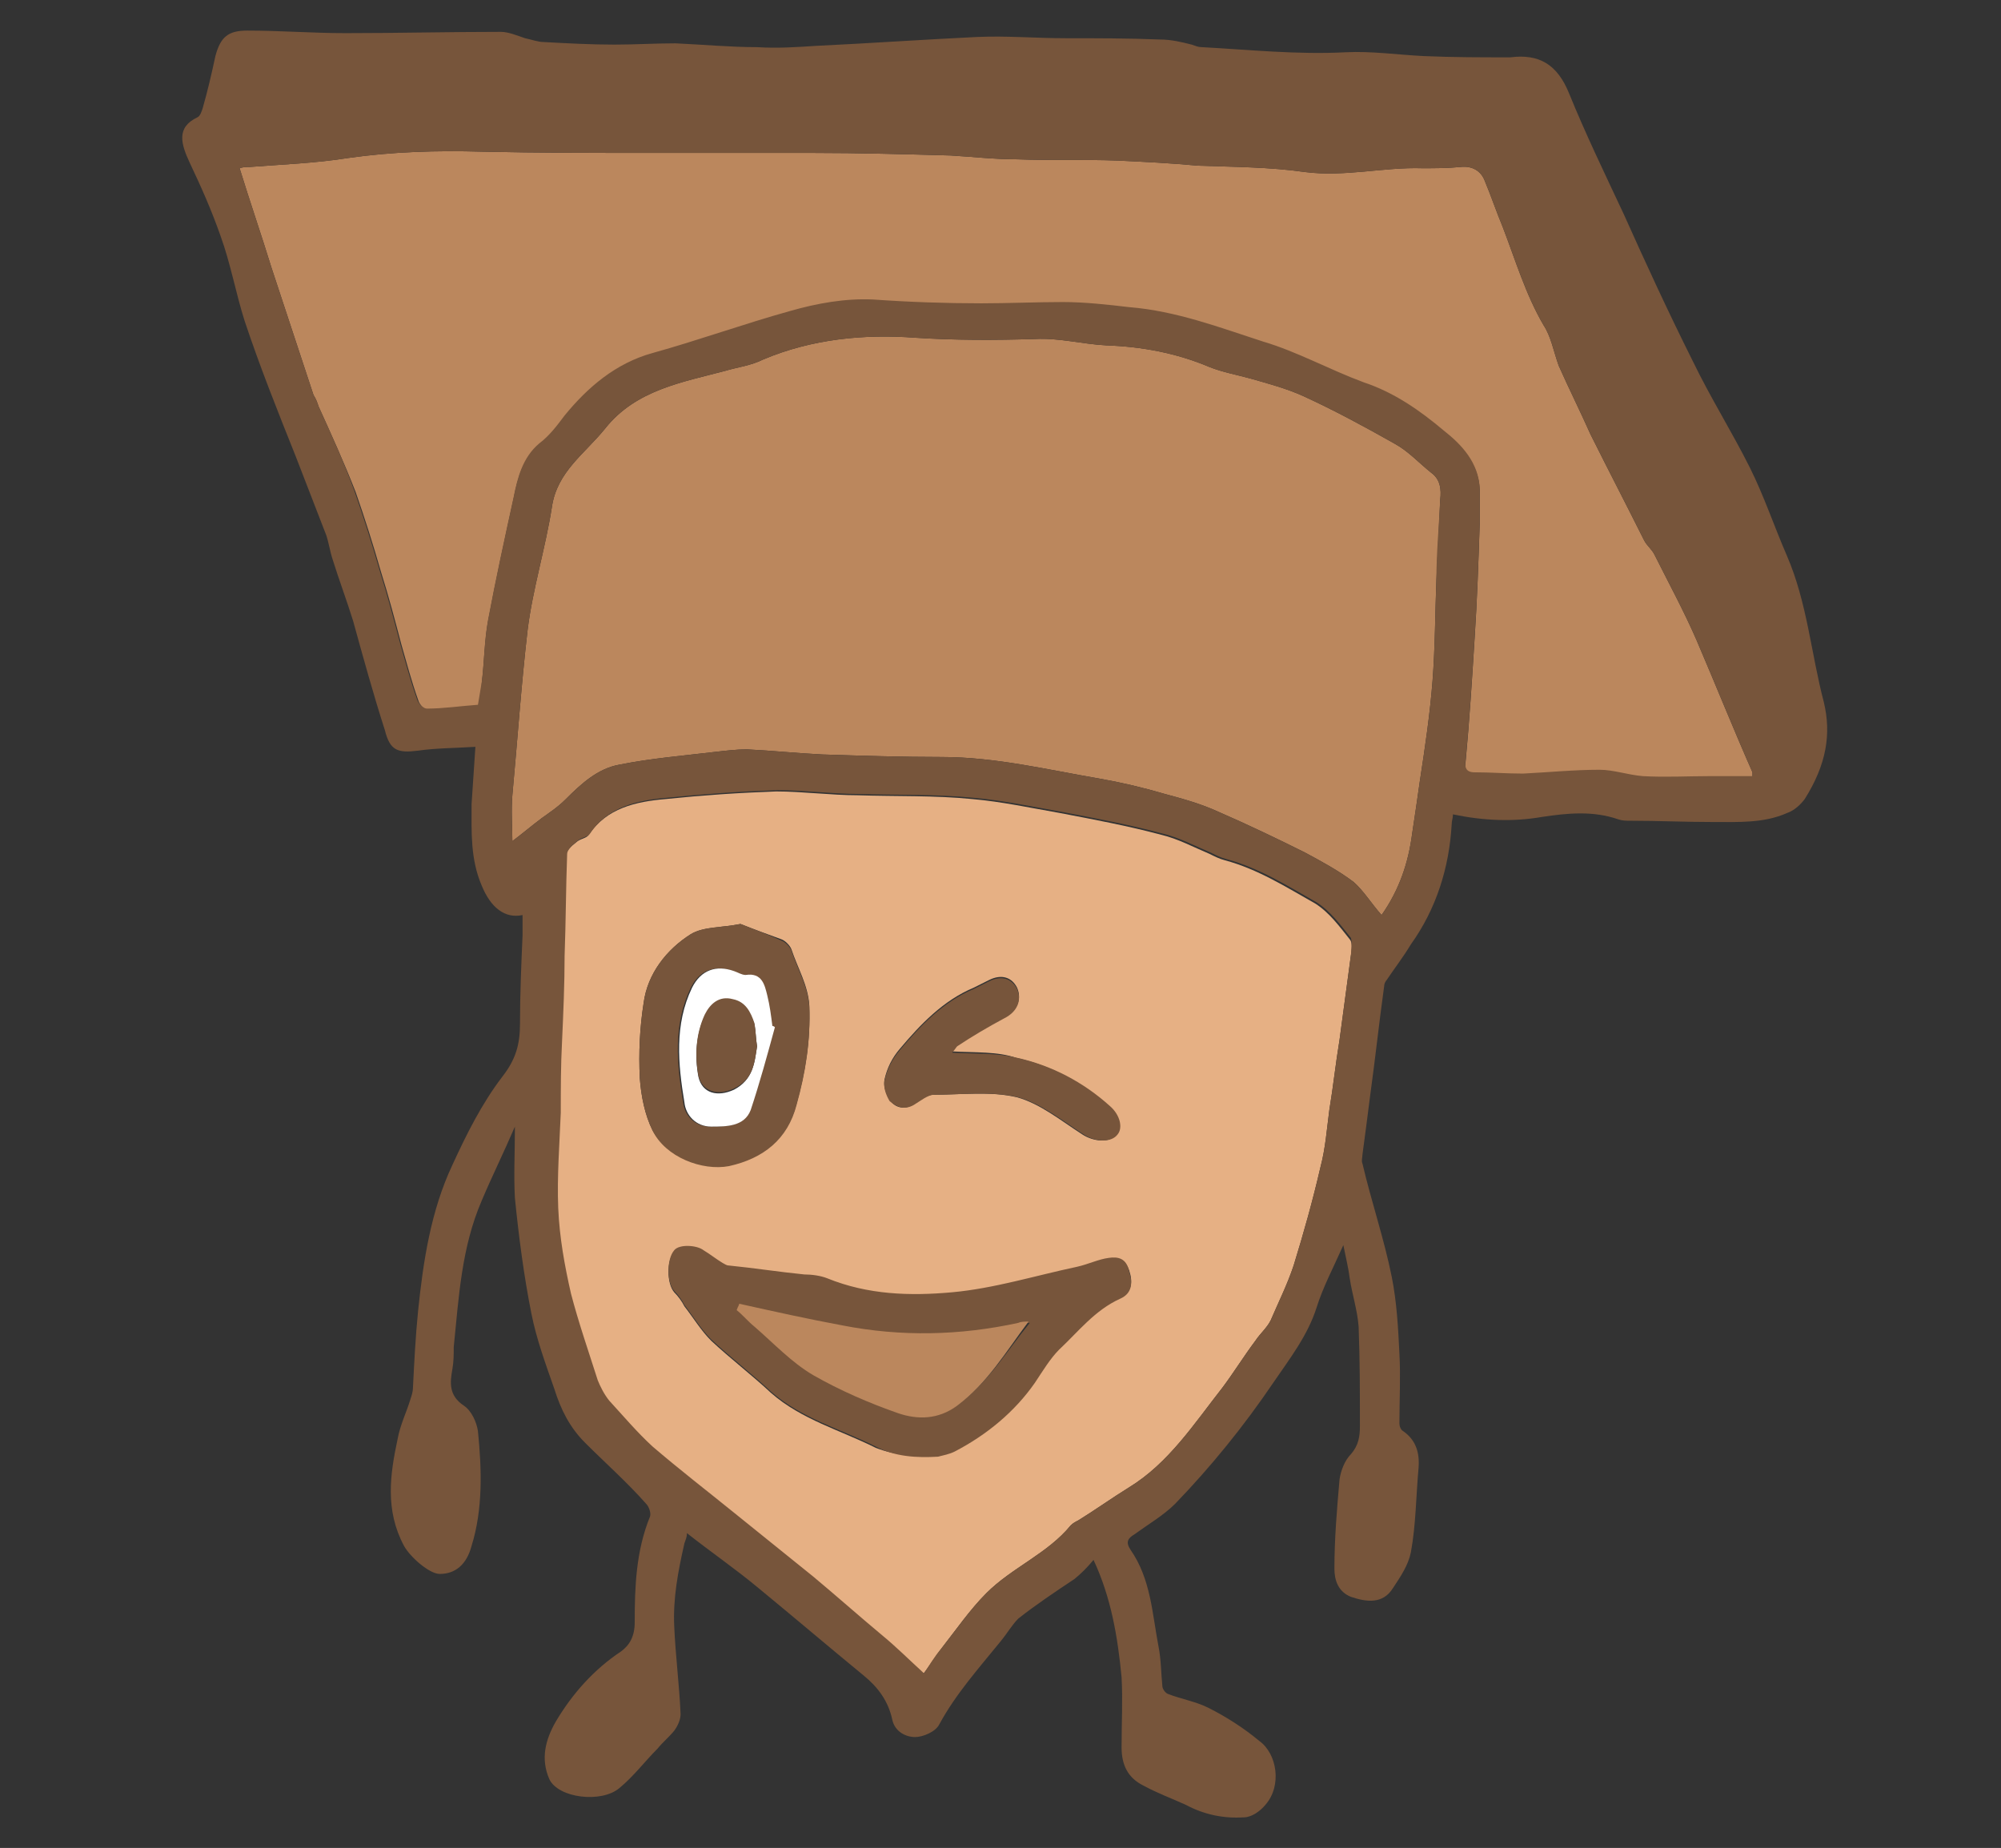
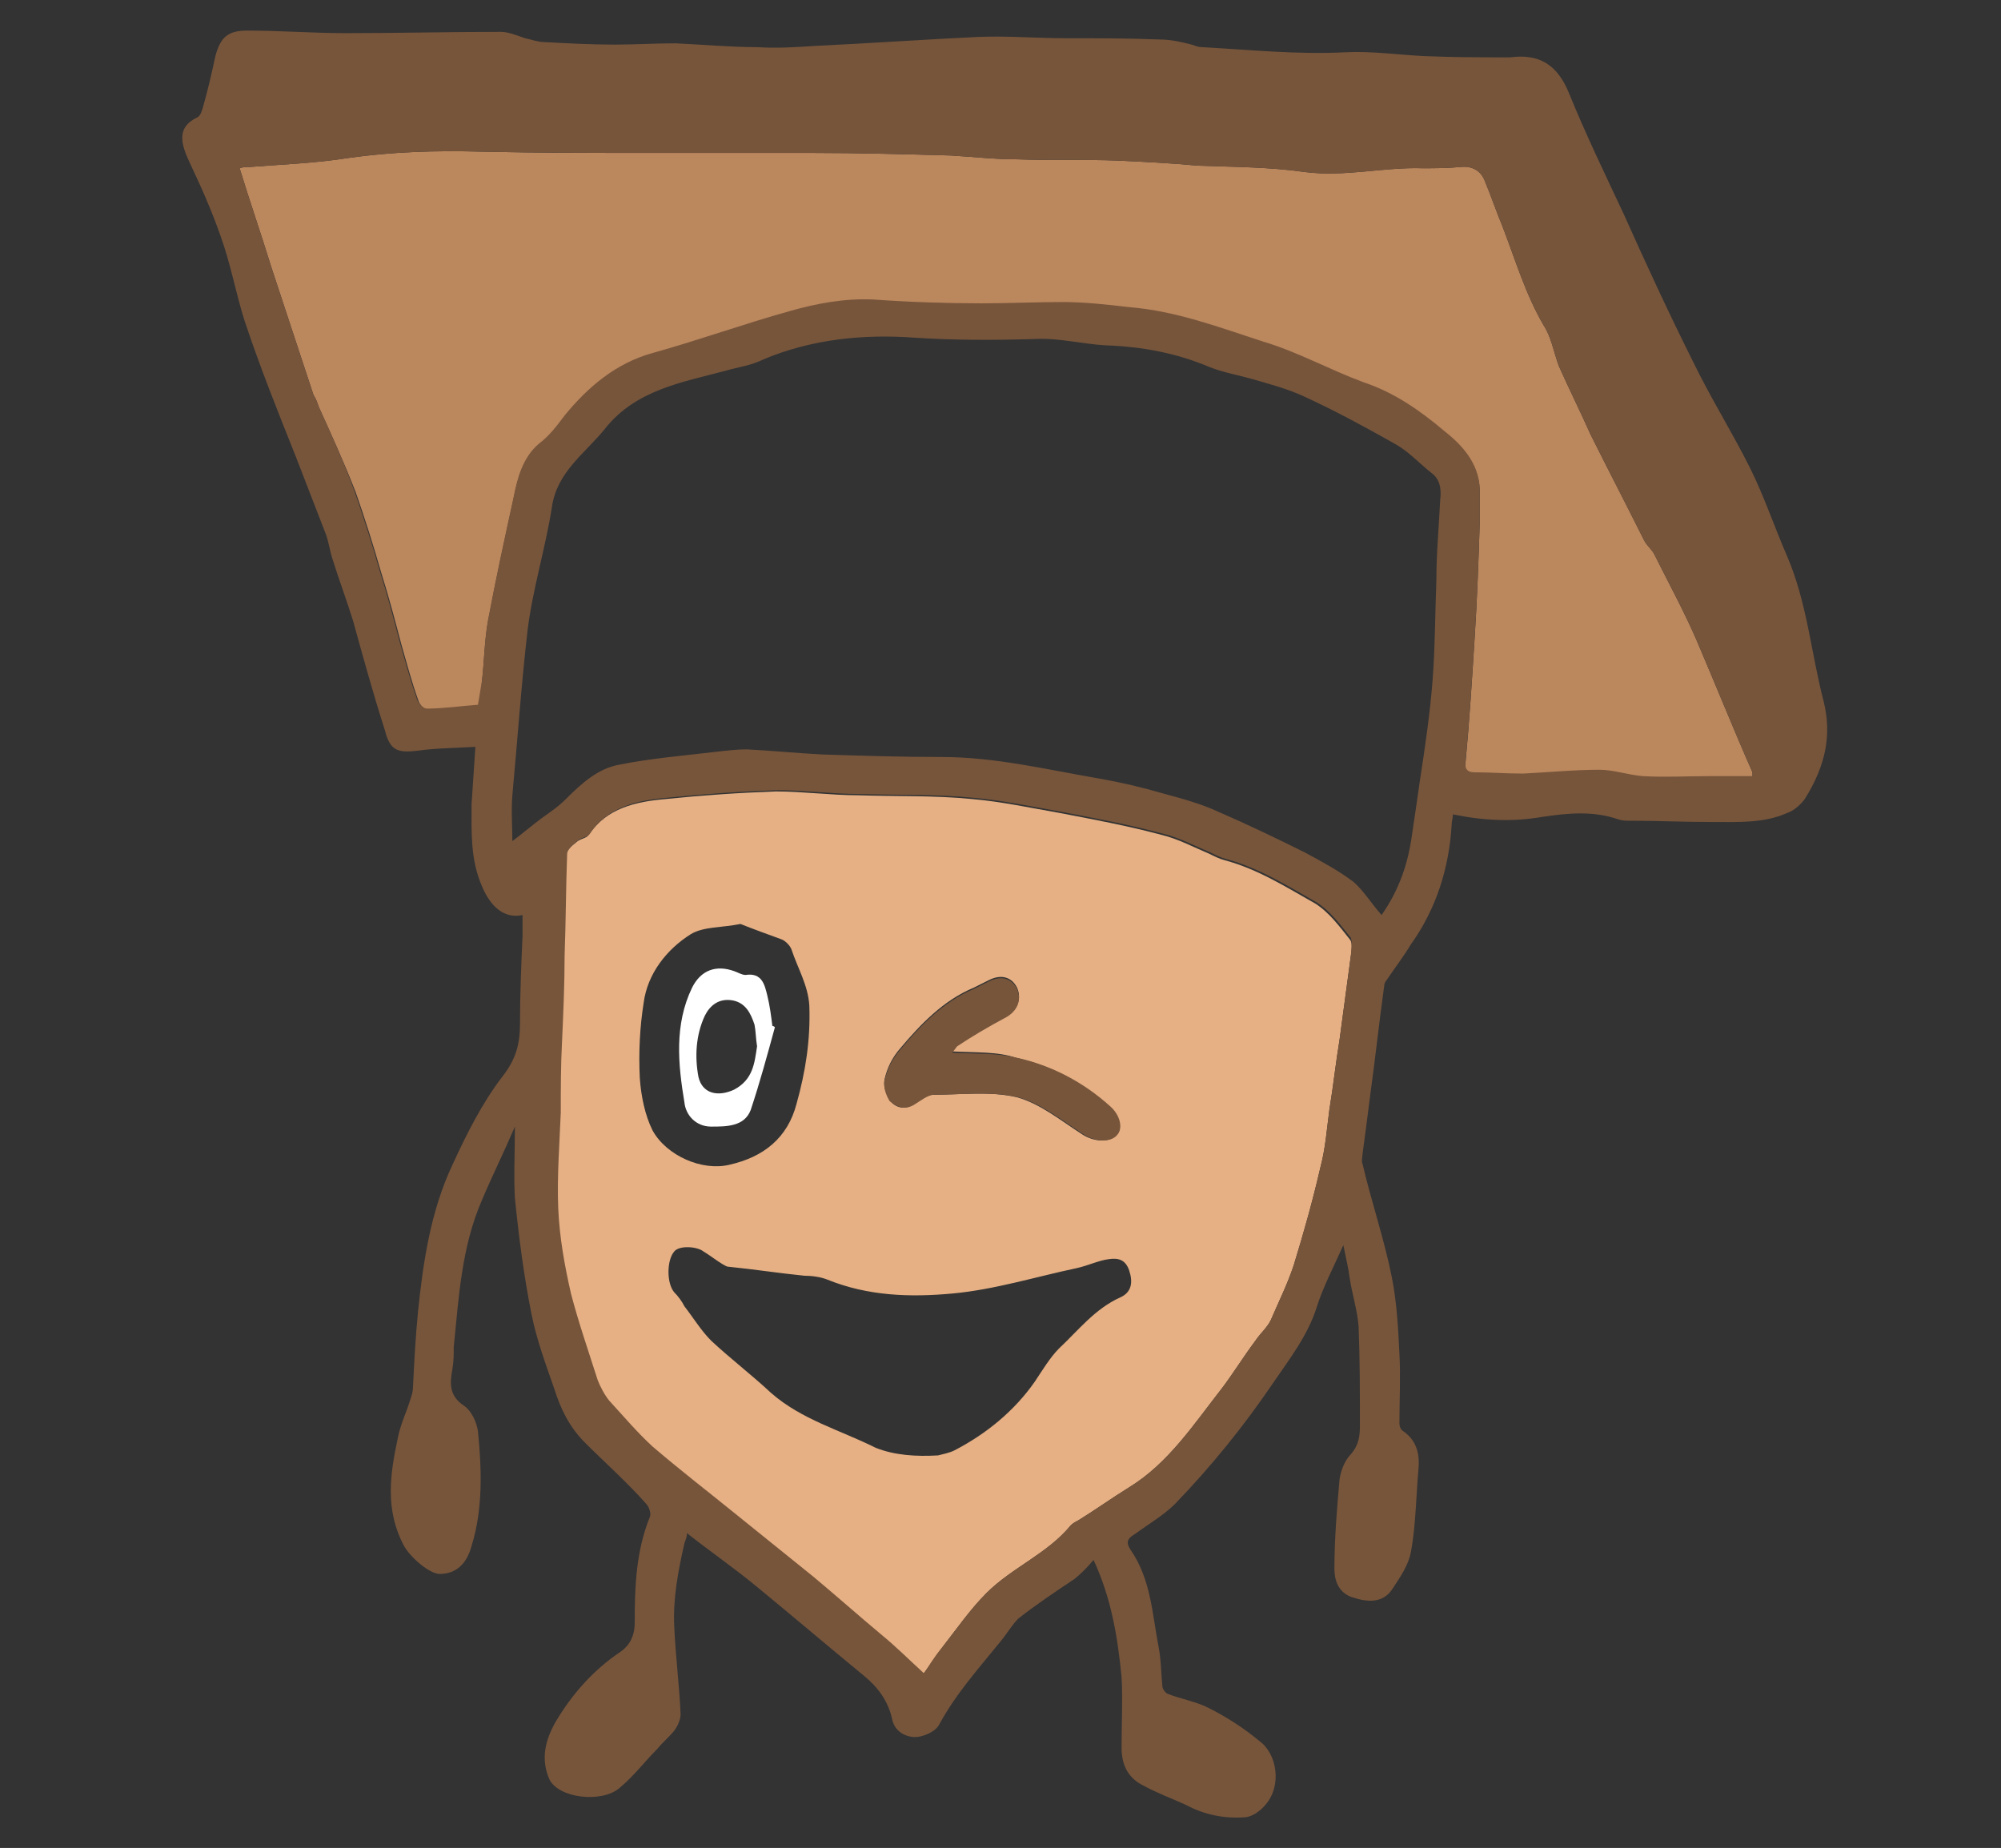
<svg xmlns="http://www.w3.org/2000/svg" id="Ebene_1" x="0px" y="0px" width="157px" height="145px" viewBox="0 0 157 145" style="enable-background:new 0 0 157 145;" xml:space="preserve">
  <rect x="0" y="0" width="157" height="145" fill="#333333" stroke="none" />
  <style type="text/css">	.st0{fill:#E6B084;}	.st1{fill:#BB875D;}	.st2{fill:#77553B;}	.st3{fill:#FFFFFF;}</style>
  <path class="st0" d="M72.4,131.4c-1.1-1-2.2-2.1-3.3-3c-1.8-1.5-3.6-3.1-5.4-4.6c-2.1-1.7-4.1-3.3-6.2-5c-2.1-1.7-4.3-3.4-6.4-5.2 c-1.2-1.1-2.3-2.4-3.4-3.6c-0.4-0.5-0.7-1.1-0.9-1.6c-0.7-2.2-1.5-4.5-2.1-6.8c-0.5-2.2-0.9-4.4-1-6.7c-0.1-2.5,0.1-5,0.2-7.5 c0-1.9,0-3.7,0.1-5.6c0.1-2.2,0.2-4.5,0.2-6.7c0.1-2.7,0.1-5.3,0.2-8c0-0.3,0.4-0.7,0.8-1c0.3-0.3,0.8-0.3,1-0.6 c1.4-2.1,3.7-2.6,6-2.8c2.9-0.3,5.8-0.5,8.7-0.6c2.1,0,4.3,0.3,6.4,0.3c3,0.1,6,0,9,0.3c2.3,0.2,4.6,0.7,6.9,1.1 c2.6,0.5,5.3,1,7.9,1.7c1.3,0.3,2.6,1,3.8,1.5c0.4,0.2,0.8,0.4,1.2,0.5c2.6,0.7,4.8,2.1,7.1,3.4c1.1,0.7,1.9,1.8,2.7,2.8 c0.2,0.2,0.2,0.8,0.1,1.2c-0.3,2.2-0.6,4.5-0.9,6.7c-0.3,1.8-0.5,3.7-0.8,5.5c-0.2,1.5-0.3,3-0.7,4.5c-0.6,2.6-1.3,5.1-2.1,7.7 c-0.5,1.5-1.2,2.9-1.8,4.3c-0.3,0.6-0.8,1-1.2,1.6c-0.9,1.2-1.7,2.5-2.6,3.7c-2.2,2.8-4.2,5.9-7.3,7.8c-1.3,0.8-2.7,1.8-4,2.6 c-0.2,0.1-0.4,0.2-0.6,0.4c-1.8,2.2-4.6,3.3-6.6,5.3c-1.3,1.3-2.4,2.9-3.5,4.3C73.3,130.1,72.8,130.9,72.4,131.4z M73.6,114.2 c0.4-0.1,0.9-0.2,1.3-0.4c2.5-1.3,4.7-3.1,6.3-5.4c0.6-0.9,1.2-1.9,1.9-2.6c1.5-1.4,2.8-3.1,4.8-4c0.9-0.4,1-1.2,0.7-2.1 c-0.3-0.9-0.9-1-1.6-0.9c-0.8,0.1-1.6,0.5-2.5,0.7c-3.3,0.7-6.5,1.7-9.8,2c-3.3,0.3-6.6,0.2-9.8-1.1c-0.5-0.2-1.2-0.3-1.8-0.3 c-2-0.2-3.9-0.5-5.9-0.7c-0.2,0-0.3-0.1-0.5-0.2c-0.5-0.3-1-0.7-1.5-1c-0.5-0.4-1.9-0.5-2.3,0c-0.6,0.7-0.6,2.5,0,3.2 c0.3,0.3,0.6,0.7,0.8,1.1c0.7,0.9,1.3,1.9,2.1,2.7c1.5,1.4,3.2,2.7,4.7,4.1c2.4,2.1,5.4,2.9,8.2,4.3 C70.2,114.2,71.9,114.3,73.6,114.2z M58.1,72.5c-1.5,0.3-2.9,0.2-3.9,0.8c-1.9,1.2-3.4,3.1-3.7,5.4c-0.3,1.9-0.4,3.9-0.3,5.9 c0.1,1.4,0.4,2.9,1,4.1c1.1,2,3.9,3.2,6,2.7c2.7-0.6,4.6-2.1,5.3-4.8c0.7-2.5,1.1-5,1-7.7c-0.1-1.6-0.9-2.9-1.4-4.4 c-0.1-0.3-0.5-0.7-0.8-0.8C60.2,73.3,59.1,72.9,58.1,72.5z M74.7,82.5c0.2-0.2,0.3-0.4,0.4-0.5c1.2-0.8,2.4-1.5,3.7-2.2 c1-0.5,1.4-1.4,1-2.3c-0.4-0.8-1.2-1.1-2.2-0.6c-0.4,0.2-0.8,0.4-1.2,0.6c-2.4,1-4.2,2.9-5.8,4.8c-0.6,0.7-1,1.5-1.2,2.4 c-0.1,0.5,0.1,1.1,0.4,1.6c0.4,0.6,1.1,0.8,1.8,0.4c0.5-0.3,1.1-0.8,1.6-0.8c2.2,0,4.5-0.3,6.6,0.2c1.8,0.5,3.4,1.8,5.1,2.9 c0.9,0.6,2.2,0.7,2.7,0c0.4-0.5,0.2-1.5-0.6-2.2c-2.1-1.9-4.6-3.2-7.3-3.8C78.3,82.5,76.5,82.6,74.7,82.5z" />
-   <path class="st1" d="M108.4,71.8c-0.8-0.9-1.4-1.9-2.2-2.6c-1.2-0.9-2.5-1.6-3.8-2.3c-2.2-1.1-4.5-2.2-6.8-3.2 c-1.3-0.6-2.7-1-4.2-1.4c-1.7-0.5-3.4-0.9-5.1-1.2c-4.1-0.7-8.2-1.7-12.4-1.7c-3.1,0-6.3-0.1-9.4-0.2c-2-0.1-3.9-0.3-5.9-0.4 c-0.8,0-1.6,0.1-2.5,0.2c-2.5,0.3-5,0.5-7.5,1c-1.7,0.3-3,1.5-4.2,2.7c-0.6,0.6-1.2,1-1.9,1.5c-0.8,0.6-1.5,1.2-2.3,1.8 c0-1.1-0.1-2.4,0-3.6c0.4-4.3,0.7-8.7,1.2-13c0.4-3.2,1.4-6.4,1.9-9.6c0.4-2.8,2.6-4.2,4.2-6.2c2.4-3,6-3.6,9.4-4.5 c1-0.3,2-0.4,3-0.9c3.8-1.6,7.9-2,11.9-1.7c3.1,0.2,6.2,0.2,9.4,0.1c1.9-0.1,3.7,0.4,5.6,0.5c2.8,0.1,5.5,0.6,8.1,1.7 c1,0.4,2.1,0.6,3.2,0.9c1.4,0.4,2.9,0.8,4.2,1.4c2.4,1.1,4.8,2.4,7.1,3.7c1.1,0.6,1.9,1.5,2.9,2.3c0.7,0.5,0.8,1.3,0.7,2.1 c-0.1,2.1-0.2,4.2-0.3,6.3c-0.1,2.6-0.1,5.3-0.3,7.9c-0.2,2.6-0.6,5.3-1,7.9c-0.2,1.4-0.4,2.8-0.6,4.1 C110.5,67.7,109.8,69.8,108.4,71.8z" />
  <path class="st1" d="M37.6,55.4c-1.4,0.1-2.7,0.3-4,0.3c-0.3,0-0.7-0.4-0.8-0.8c-0.5-1.4-0.9-2.9-1.3-4.3c-0.5-1.9-1-3.8-1.6-5.7 c-0.6-2.1-1.3-4.3-2-6.3C27,36.3,26,34.1,25,31.9c-0.1-0.3-0.2-0.6-0.4-0.9c-1.1-3.3-2.2-6.7-3.3-10c-0.8-2.6-1.7-5.2-2.5-7.8 c0.3-0.1,0.5-0.1,0.8-0.1c2.6-0.2,5.2-0.3,7.7-0.7c3.5-0.5,7-0.6,10.5-0.5c4.5,0.1,9,0.1,13.5,0.1c4.2,0,8.3,0,12.5,0 c3.6,0,7.2,0.1,10.8,0.2c1.7,0.1,3.4,0.3,5.2,0.3c2.6,0.1,5.2,0,7.9,0.1c2.1,0.1,4.2,0.2,6.3,0.4c2.8,0.1,5.6,0.1,8.4,0.5 c3.1,0.4,6.2-0.4,9.2-0.3c1,0,2,0,3-0.1c0.9-0.1,1.6,0.3,1.9,1.1c0.5,1.2,0.9,2.4,1.4,3.6c1,2.6,1.8,5.3,3.2,7.7 c0.6,0.9,0.8,2.1,1.2,3.2c0.8,1.8,1.7,3.6,2.5,5.4c1.4,2.8,2.8,5.5,4.2,8.3c0.2,0.4,0.6,0.7,0.8,1.1c1.1,2.2,2.3,4.4,3.3,6.7 c1.5,3.5,2.9,7,4.4,10.4c0,0.1,0,0.1,0,0.4c-1.1,0-2.3,0-3.4,0c-1.7,0-3.4,0.1-5.2,0c-1.2-0.1-2.3-0.5-3.4-0.5c-2,0-4,0.2-6,0.3 c-1.3,0-2.5-0.1-3.8-0.1c-0.7,0-0.8-0.4-0.7-1c0.3-3.2,0.5-6.4,0.7-9.6c0.2-3,0.3-6,0.4-9c0-0.9,0-1.8,0-2.7c-0.1-2-1.4-3.4-2.8-4.5 c-1.9-1.6-3.9-3-6.3-3.8c-2.7-1-5.2-2.4-7.9-3.2c-3.4-1.1-6.8-2.4-10.5-2.7c-1.7-0.2-3.5-0.4-5.2-0.4c-2.1,0-4.3,0.1-6.4,0.1 c-2.8,0-5.7-0.1-8.5-0.3c-2.2-0.1-4.4,0.3-6.5,0.9c-3.6,1-7.2,2.3-10.8,3.3c-2.9,0.8-5.1,2.7-6.9,4.9c-0.6,0.8-1.2,1.6-2,2.2 c-1.3,1.1-1.7,2.7-2,4.2c-0.7,3.2-1.4,6.4-2,9.6c-0.3,1.6-0.3,3.3-0.5,4.9C37.8,54.2,37.7,54.8,37.6,55.4z" />
  <g>
    <path class="st2" d="M143.1,55.1c-1-3.8-1.3-7.8-2.9-11.5c-1-2.3-1.8-4.7-2.9-6.9c-1.4-2.8-3.1-5.5-4.5-8.4  c-1.9-3.8-3.7-7.7-5.4-11.5c-1.5-3.2-3-6.3-4.3-9.5c-0.9-2.2-2.3-3.1-4.6-2.8c0,0-0.1,0-0.1,0c-2.2,0-4.4,0-6.7-0.1  c-2-0.1-4.1-0.4-6.1-0.3c-3.8,0.2-7.6-0.2-11.3-0.4c-0.3,0-0.5-0.1-0.8-0.2c-0.8-0.2-1.6-0.4-2.5-0.4C88.5,3,86,3,83.6,3  c-2.3,0-4.6-0.2-6.9-0.1C72.5,3.1,68.2,3.4,64,3.6c-1.5,0.1-3,0.2-4.6,0.1c-2.1,0-4.2-0.2-6.4-0.3c-1.6,0-3.2,0.1-4.8,0.1  c-1.8,0-3.7-0.1-5.5-0.2c-0.5,0-1-0.2-1.5-0.3c-0.6-0.2-1.3-0.5-1.9-0.5c-4.1,0-8.1,0.1-12.2,0.1c-2.6,0-5.1-0.2-7.7-0.2  c-1.5,0-2.1,0.5-2.5,2c-0.3,1.4-0.6,2.7-1,4.1c-0.1,0.3-0.2,0.6-0.4,0.7c-1.7,0.8-1.3,2.1-0.6,3.6c0.9,1.9,1.7,3.7,2.4,5.7  c0.8,2.2,1.2,4.5,1.9,6.7c1.2,3.6,2.6,7.1,4,10.6c0.8,2.1,1.6,4.1,2.4,6.2c0.2,0.6,0.3,1.3,0.5,1.9c0.5,1.6,1.1,3.2,1.6,4.8  c0.8,2.9,1.6,5.8,2.5,8.6c0.4,1.6,1,1.8,2.6,1.6c1.4-0.2,2.9-0.2,4.5-0.3c-0.1,1.5-0.2,3-0.3,4.5c0,2.2-0.1,4.3,0.8,6.4  c0.7,1.7,1.8,2.6,3.2,2.3c0,0.6,0,1.1,0,1.6c-0.1,2.3-0.2,4.6-0.2,6.9c0,1.6-0.3,2.8-1.4,4.2c-1.6,2.1-2.8,4.5-3.9,6.9  c-1.7,3.6-2.3,7.6-2.7,11.5c-0.2,2-0.3,4-0.4,6c0,0.3-0.1,0.6-0.2,0.9c-0.3,1-0.8,2-1,3.1c-0.6,2.8-1,5.6,0.5,8.4  c0.5,0.9,2,2.2,2.8,2.2c1.2,0,2.1-0.7,2.5-2.2c0.9-2.9,0.8-6,0.5-9c-0.1-0.7-0.5-1.6-1.1-2c-1.2-0.8-1.1-1.8-0.9-2.9  c0.1-0.6,0.1-1.1,0.1-1.7c0.4-3.9,0.6-7.8,2.2-11.5c0.8-1.9,1.7-3.7,2.6-5.8c0,2.1-0.1,3.8,0,5.6c0.3,3,0.7,6.1,1.3,9.1  c0.4,2,1.1,3.9,1.8,5.9c0.5,1.6,1.2,3,2.4,4.2c1.6,1.6,3.3,3.1,4.8,4.8c0.2,0.2,0.4,0.7,0.3,1c-1.1,2.7-1.2,5.5-1.2,8.3  c0,1.1-0.4,1.8-1.1,2.3c-2.1,1.4-3.8,3.3-5.1,5.5c-0.8,1.4-1.2,2.9-0.5,4.5c0.7,1.5,4.1,1.9,5.5,0.7c1.1-0.9,2-2.1,3-3.1  c0.4-0.5,0.9-0.9,1.3-1.4c0.3-0.4,0.5-0.9,0.5-1.3c-0.1-2.3-0.4-4.6-0.5-6.9c-0.1-2.2,0.3-4.3,0.8-6.5c0.1-0.3,0.2-0.5,0.2-0.8  c1.9,1.5,3.8,2.8,5.6,4.3c2.8,2.3,5.5,4.6,8.3,6.9c1.1,0.9,1.9,2,2.2,3.4c0.2,1,1.1,1.4,1.8,1.4c0.6,0,1.6-0.4,1.9-1  c1.3-2.4,3.1-4.4,4.8-6.5c0.5-0.6,0.9-1.3,1.4-1.8c1.4-1.1,2.9-2.1,4.4-3.1c0.5-0.4,1-0.9,1.5-1.5c1.4,3,1.9,6.1,2.2,9.2  c0.1,1.8,0,3.6,0,5.5c0,1.4,0.5,2.4,1.7,3c1.1,0.6,2.2,1,3.3,1.5c1.5,0.8,3,1.1,4.6,1c0.6,0,1.3-0.5,1.7-1c1.3-1.5,0.9-4-0.5-5  c-1.2-1-2.6-1.9-4-2.6c-1-0.5-2.2-0.7-3.2-1.1c-0.2-0.1-0.4-0.4-0.4-0.6c-0.1-1-0.1-2.1-0.3-3.1c-0.5-2.6-0.6-5.3-2.2-7.6  c-0.4-0.6-0.2-0.9,0.3-1.2c1.1-0.8,2.3-1.5,3.2-2.4c2.8-2.9,5.4-6.1,7.7-9.5c1.3-1.9,2.7-3.7,3.4-5.9c0.5-1.6,1.3-3.1,2.1-4.9  c0.2,1,0.4,1.8,0.5,2.6c0.2,1.3,0.6,2.5,0.7,3.8c0.1,2.6,0.1,5.2,0.1,7.8c0,0.8-0.1,1.5-0.7,2.2c-0.5,0.5-0.8,1.3-0.9,2  c-0.2,2.3-0.4,4.6-0.4,7c0,0.9,0.3,1.8,1.3,2.2c1.2,0.4,2.5,0.6,3.3-0.7c0.6-0.9,1.2-1.8,1.4-2.8c0.4-2.2,0.4-4.4,0.6-6.6  c0.1-1.2-0.2-2.2-1.2-2.9c-0.2-0.1-0.3-0.4-0.3-0.6c0-1.8,0.1-3.7,0-5.5c-0.1-2-0.2-4-0.6-6c-0.6-3-1.6-5.9-2.3-8.9  c-0.1-0.2,0-0.5,0-0.7c0.2-1.5,0.4-3,0.6-4.6c0.4-2.9,0.7-5.7,1.1-8.6c0-0.2,0.1-0.4,0.2-0.5c0.6-0.9,1.3-1.8,1.9-2.8  c2-2.8,3-6,3.2-9.4c0-0.3,0.1-0.5,0.1-0.8c2.4,0.5,4.7,0.6,7,0.2c2-0.3,4-0.5,6,0.2c0.3,0.1,0.6,0.1,0.9,0.1c2.2,0,4.3,0.1,6.5,0.1  c2,0,4,0.1,5.8-0.7c0.6-0.2,1.1-0.7,1.4-1.1C143.3,60,143.7,57.6,143.1,55.1z M106,74.9c-0.3,2.2-0.6,4.5-0.9,6.7  c-0.3,1.8-0.5,3.7-0.8,5.5c-0.2,1.5-0.3,3-0.7,4.5c-0.6,2.6-1.3,5.1-2.1,7.7c-0.5,1.5-1.2,2.9-1.8,4.3c-0.3,0.6-0.8,1-1.2,1.6  c-0.9,1.2-1.7,2.5-2.6,3.7c-2.2,2.8-4.2,5.9-7.3,7.8c-1.3,0.8-2.7,1.8-4,2.6c-0.2,0.1-0.4,0.2-0.6,0.4c-1.8,2.2-4.6,3.3-6.6,5.3  c-1.3,1.3-2.4,2.9-3.5,4.3c-0.6,0.7-1,1.4-1.4,2c-1.1-1-2.2-2.1-3.3-3c-1.8-1.5-3.6-3.1-5.4-4.6c-2.1-1.7-4.1-3.3-6.2-5  c-2.1-1.7-4.3-3.4-6.4-5.2c-1.2-1.1-2.3-2.4-3.4-3.6c-0.4-0.5-0.7-1.1-0.9-1.6c-0.7-2.2-1.5-4.5-2.1-6.8c-0.5-2.2-0.9-4.4-1-6.7  c-0.1-2.5,0.1-5,0.2-7.5c0-1.9,0-3.7,0.1-5.6c0.1-2.2,0.2-4.5,0.2-6.7c0.1-2.7,0.1-5.3,0.2-8c0-0.3,0.4-0.7,0.8-1  c0.3-0.3,0.8-0.3,1-0.6c1.4-2.1,3.7-2.6,6-2.8c2.9-0.3,5.8-0.5,8.7-0.6c2.1,0,4.3,0.3,6.4,0.3c3,0.1,6,0,9,0.3  c2.3,0.2,4.6,0.7,6.9,1.1c2.6,0.5,5.3,1,7.9,1.7c1.3,0.3,2.6,1,3.8,1.5c0.4,0.2,0.8,0.4,1.2,0.5c2.6,0.7,4.8,2.1,7.1,3.4  c1.1,0.7,1.9,1.8,2.7,2.8C106.1,74,106,74.5,106,74.9z M112.7,45.5c-0.1,2.6-0.1,5.3-0.3,7.9c-0.2,2.6-0.6,5.3-1,7.9  c-0.2,1.4-0.4,2.8-0.6,4.1c-0.3,2.3-1,4.4-2.4,6.4c-0.8-0.9-1.4-1.9-2.2-2.6c-1.2-0.9-2.5-1.6-3.8-2.3c-2.2-1.1-4.5-2.2-6.8-3.2  c-1.3-0.6-2.7-1-4.2-1.4c-1.7-0.5-3.4-0.9-5.1-1.2c-4.1-0.7-8.2-1.7-12.4-1.7c-3.1,0-6.3-0.1-9.4-0.2c-2-0.1-3.9-0.3-5.9-0.4  c-0.8,0-1.6,0.1-2.5,0.2c-2.5,0.3-5,0.5-7.5,1c-1.7,0.3-3,1.5-4.2,2.7c-0.6,0.6-1.2,1-1.9,1.5c-0.8,0.6-1.5,1.2-2.3,1.8  c0-1.1-0.1-2.4,0-3.6c0.4-4.3,0.7-8.7,1.2-13c0.4-3.2,1.4-6.4,1.9-9.6c0.4-2.8,2.6-4.2,4.2-6.2c2.4-3,6-3.6,9.4-4.5  c1-0.3,2-0.4,3-0.9c3.8-1.6,7.9-2,11.9-1.7c3.1,0.2,6.2,0.2,9.4,0.1c1.9-0.1,3.7,0.4,5.6,0.5c2.8,0.1,5.5,0.6,8.1,1.7  c1,0.4,2.1,0.6,3.2,0.9c1.4,0.4,2.9,0.8,4.2,1.4c2.4,1.1,4.8,2.4,7.1,3.7c1.1,0.6,1.9,1.5,2.9,2.3c0.7,0.5,0.8,1.3,0.7,2.1  C112.9,41.3,112.7,43.4,112.7,45.5z M137.5,60.9c-1.1,0-2.3,0-3.4,0c-1.7,0-3.4,0.1-5.2,0c-1.2-0.1-2.3-0.5-3.4-0.5  c-2,0-4,0.2-6,0.3c-1.3,0-2.5-0.1-3.8-0.1c-0.7,0-0.8-0.4-0.7-1c0.3-3.2,0.5-6.4,0.7-9.6c0.2-3,0.3-6,0.4-9c0-0.9,0-1.8,0-2.7  c-0.1-2-1.4-3.4-2.8-4.5c-1.9-1.6-3.9-3-6.3-3.8c-2.7-1-5.2-2.4-7.9-3.2c-3.4-1.1-6.8-2.4-10.5-2.7c-1.7-0.2-3.5-0.4-5.2-0.4  c-2.1,0-4.3,0.1-6.4,0.1c-2.8,0-5.7-0.1-8.5-0.3c-2.2-0.1-4.4,0.3-6.5,0.9c-3.6,1-7.2,2.3-10.8,3.3c-2.9,0.8-5.1,2.7-6.9,4.9  c-0.6,0.8-1.2,1.6-2,2.2c-1.3,1.1-1.7,2.7-2,4.2c-0.7,3.2-1.4,6.4-2,9.6c-0.3,1.6-0.3,3.3-0.5,4.9c-0.1,0.6-0.2,1.2-0.3,1.8  c-1.4,0.1-2.7,0.3-4,0.3c-0.3,0-0.7-0.4-0.8-0.8c-0.5-1.4-0.9-2.9-1.3-4.3c-0.5-1.9-1-3.8-1.6-5.7c-0.6-2.1-1.3-4.3-2-6.3  C27,36.3,26,34.1,25,31.9c-0.1-0.3-0.2-0.6-0.4-0.9c-1.1-3.3-2.2-6.7-3.3-10c-0.8-2.6-1.7-5.2-2.5-7.8c0.3-0.1,0.5-0.1,0.8-0.1  c2.6-0.2,5.2-0.3,7.7-0.7c3.5-0.5,7-0.6,10.5-0.5c4.5,0.1,9,0.1,13.5,0.1c4.2,0,8.3,0,12.5,0c3.6,0,7.2,0.1,10.8,0.2  c1.7,0.1,3.4,0.3,5.2,0.3c2.6,0.1,5.2,0,7.9,0.1c2.1,0.1,4.2,0.2,6.3,0.4c2.8,0.1,5.6,0.1,8.4,0.5c3.1,0.4,6.2-0.4,9.2-0.3  c1,0,2,0,3-0.1c0.9-0.1,1.6,0.3,1.9,1.1c0.5,1.2,0.9,2.4,1.4,3.6c1,2.6,1.8,5.3,3.2,7.7c0.6,0.9,0.8,2.1,1.2,3.2  c0.8,1.8,1.7,3.6,2.5,5.4c1.4,2.8,2.8,5.5,4.2,8.3c0.2,0.4,0.6,0.7,0.8,1.1c1.1,2.2,2.3,4.4,3.3,6.7c1.5,3.5,2.9,7,4.4,10.4  C137.5,60.6,137.5,60.7,137.5,60.9z" />
-     <path class="st2" d="M87,98.7c-0.8,0.1-1.6,0.5-2.5,0.7c-3.3,0.7-6.5,1.7-9.8,2c-3.3,0.3-6.6,0.2-9.8-1.1c-0.5-0.2-1.2-0.3-1.8-0.3  c-2-0.2-3.9-0.5-5.9-0.7c-0.2,0-0.3-0.1-0.5-0.2c-0.5-0.3-1-0.7-1.5-1c-0.5-0.4-1.9-0.5-2.3,0c-0.6,0.7-0.6,2.5,0,3.2  c0.3,0.3,0.6,0.7,0.8,1.1c0.7,0.9,1.3,1.9,2.1,2.7c1.5,1.4,3.2,2.7,4.7,4.1c2.4,2.1,5.4,2.9,8.2,4.3c1.5,0.8,3.2,0.9,4.9,0.8  c0.4-0.1,0.9-0.2,1.3-0.4c2.5-1.3,4.7-3.1,6.3-5.4c0.6-0.9,1.2-1.9,1.9-2.6c1.5-1.4,2.8-3.1,4.8-4c0.9-0.4,1-1.2,0.7-2.1  C88.4,98.7,87.7,98.6,87,98.7z M75.2,110.2c-1.5,1.1-3.1,1.1-4.6,0.6c-2.3-0.8-4.6-1.8-6.7-3c-1.7-1-3.1-2.5-4.6-3.8  c-0.5-0.4-0.9-0.9-1.4-1.3c0.1-0.1,0.1-0.2,0.2-0.3c2.7,0.6,5.4,1.2,8.1,1.7c4.6,0.9,9.2,0.8,13.8-0.2c0.2-0.1,0.5-0.1,0.8-0.1  C79,106,77.6,108.4,75.2,110.2z" />
-     <path class="st2" d="M57.2,91.5c2.7-0.6,4.6-2.1,5.3-4.8c0.7-2.5,1.1-5,1-7.7c-0.1-1.6-0.9-2.9-1.4-4.4c-0.1-0.3-0.5-0.7-0.8-0.8  c-1.1-0.5-2.2-0.9-3.2-1.3c-1.5,0.3-2.9,0.2-3.9,0.8c-1.9,1.2-3.4,3.1-3.7,5.4c-0.3,1.9-0.4,3.9-0.3,5.9c0.1,1.4,0.4,2.9,1,4.1  C52.2,90.8,55.1,91.9,57.2,91.5z M55.7,88.4c-1.2,0-2-0.9-2.1-1.9c-0.5-3-0.8-6.1,0.6-9c0.7-1.4,1.9-1.8,3.3-1.3  c0.3,0.1,0.6,0.3,0.9,0.3c1.3-0.2,1.5,0.8,1.7,1.6c0.2,0.8,0.3,1.6,0.4,2.4c0.1,0,0.1,0.1,0.2,0.1c-0.6,2.2-1.2,4.4-1.9,6.5  C58.4,88.4,56.9,88.4,55.7,88.4z" />
    <path class="st2" d="M71.7,86.7c0.5-0.3,1.1-0.8,1.6-0.8c2.2,0,4.5-0.3,6.6,0.2c1.8,0.5,3.4,1.8,5.1,2.9c0.9,0.6,2.2,0.7,2.7,0  c0.4-0.5,0.2-1.5-0.6-2.2c-2.1-1.9-4.6-3.2-7.3-3.8c-1.6-0.4-3.4-0.3-5.1-0.4c0.2-0.2,0.3-0.4,0.4-0.5c1.2-0.8,2.4-1.5,3.7-2.2  c1-0.5,1.4-1.4,1-2.3c-0.4-0.8-1.2-1.1-2.2-0.6c-0.4,0.2-0.8,0.4-1.2,0.6c-2.4,1-4.2,2.9-5.8,4.8c-0.6,0.7-1,1.5-1.2,2.4  c-0.1,0.5,0.1,1.1,0.4,1.6C70.4,86.9,71,87.1,71.7,86.7z" />
  </g>
-   <path class="st1" d="M58,102.3c2.7,0.6,5.4,1.2,8.1,1.7c4.6,0.9,9.2,0.8,13.8-0.2c0.2-0.1,0.5-0.1,0.8-0.1c-1.8,2.4-3.2,4.8-5.6,6.6 c-1.5,1.1-3.1,1.1-4.6,0.6c-2.3-0.8-4.6-1.8-6.7-3c-1.7-1-3.1-2.5-4.6-3.8c-0.5-0.4-0.9-0.9-1.4-1.3C57.9,102.5,58,102.4,58,102.3z" />
  <path class="st3" d="M60.8,80.6c-0.6,2.2-1.2,4.4-1.9,6.5c-0.5,1.3-1.9,1.3-3.1,1.3c-1.2,0-2-0.9-2.1-1.9c-0.5-3-0.8-6.1,0.6-9 c0.7-1.4,1.9-1.8,3.3-1.3c0.3,0.1,0.6,0.3,0.9,0.3c1.3-0.2,1.5,0.8,1.7,1.6c0.2,0.8,0.3,1.6,0.4,2.4C60.6,80.5,60.7,80.5,60.8,80.6z  M59.4,82.1c-0.1-0.6-0.1-1.2-0.2-1.7c-0.3-0.9-0.7-1.7-1.7-1.9c-1.1-0.2-1.8,0.4-2.2,1.2c-0.7,1.5-0.8,3.2-0.5,4.8 c0.3,1.3,1.5,1.6,2.8,1C59.1,84.7,59.2,83.4,59.4,82.1z" />
-   <path class="st2" d="M59.4,82.1c-0.2,1.3-0.3,2.6-1.8,3.3c-1.2,0.6-2.5,0.3-2.8-1c-0.3-1.6-0.2-3.3,0.5-4.8c0.4-0.8,1.1-1.5,2.2-1.2 c1,0.2,1.4,1,1.7,1.9C59.3,80.9,59.3,81.5,59.4,82.1z" />
</svg>